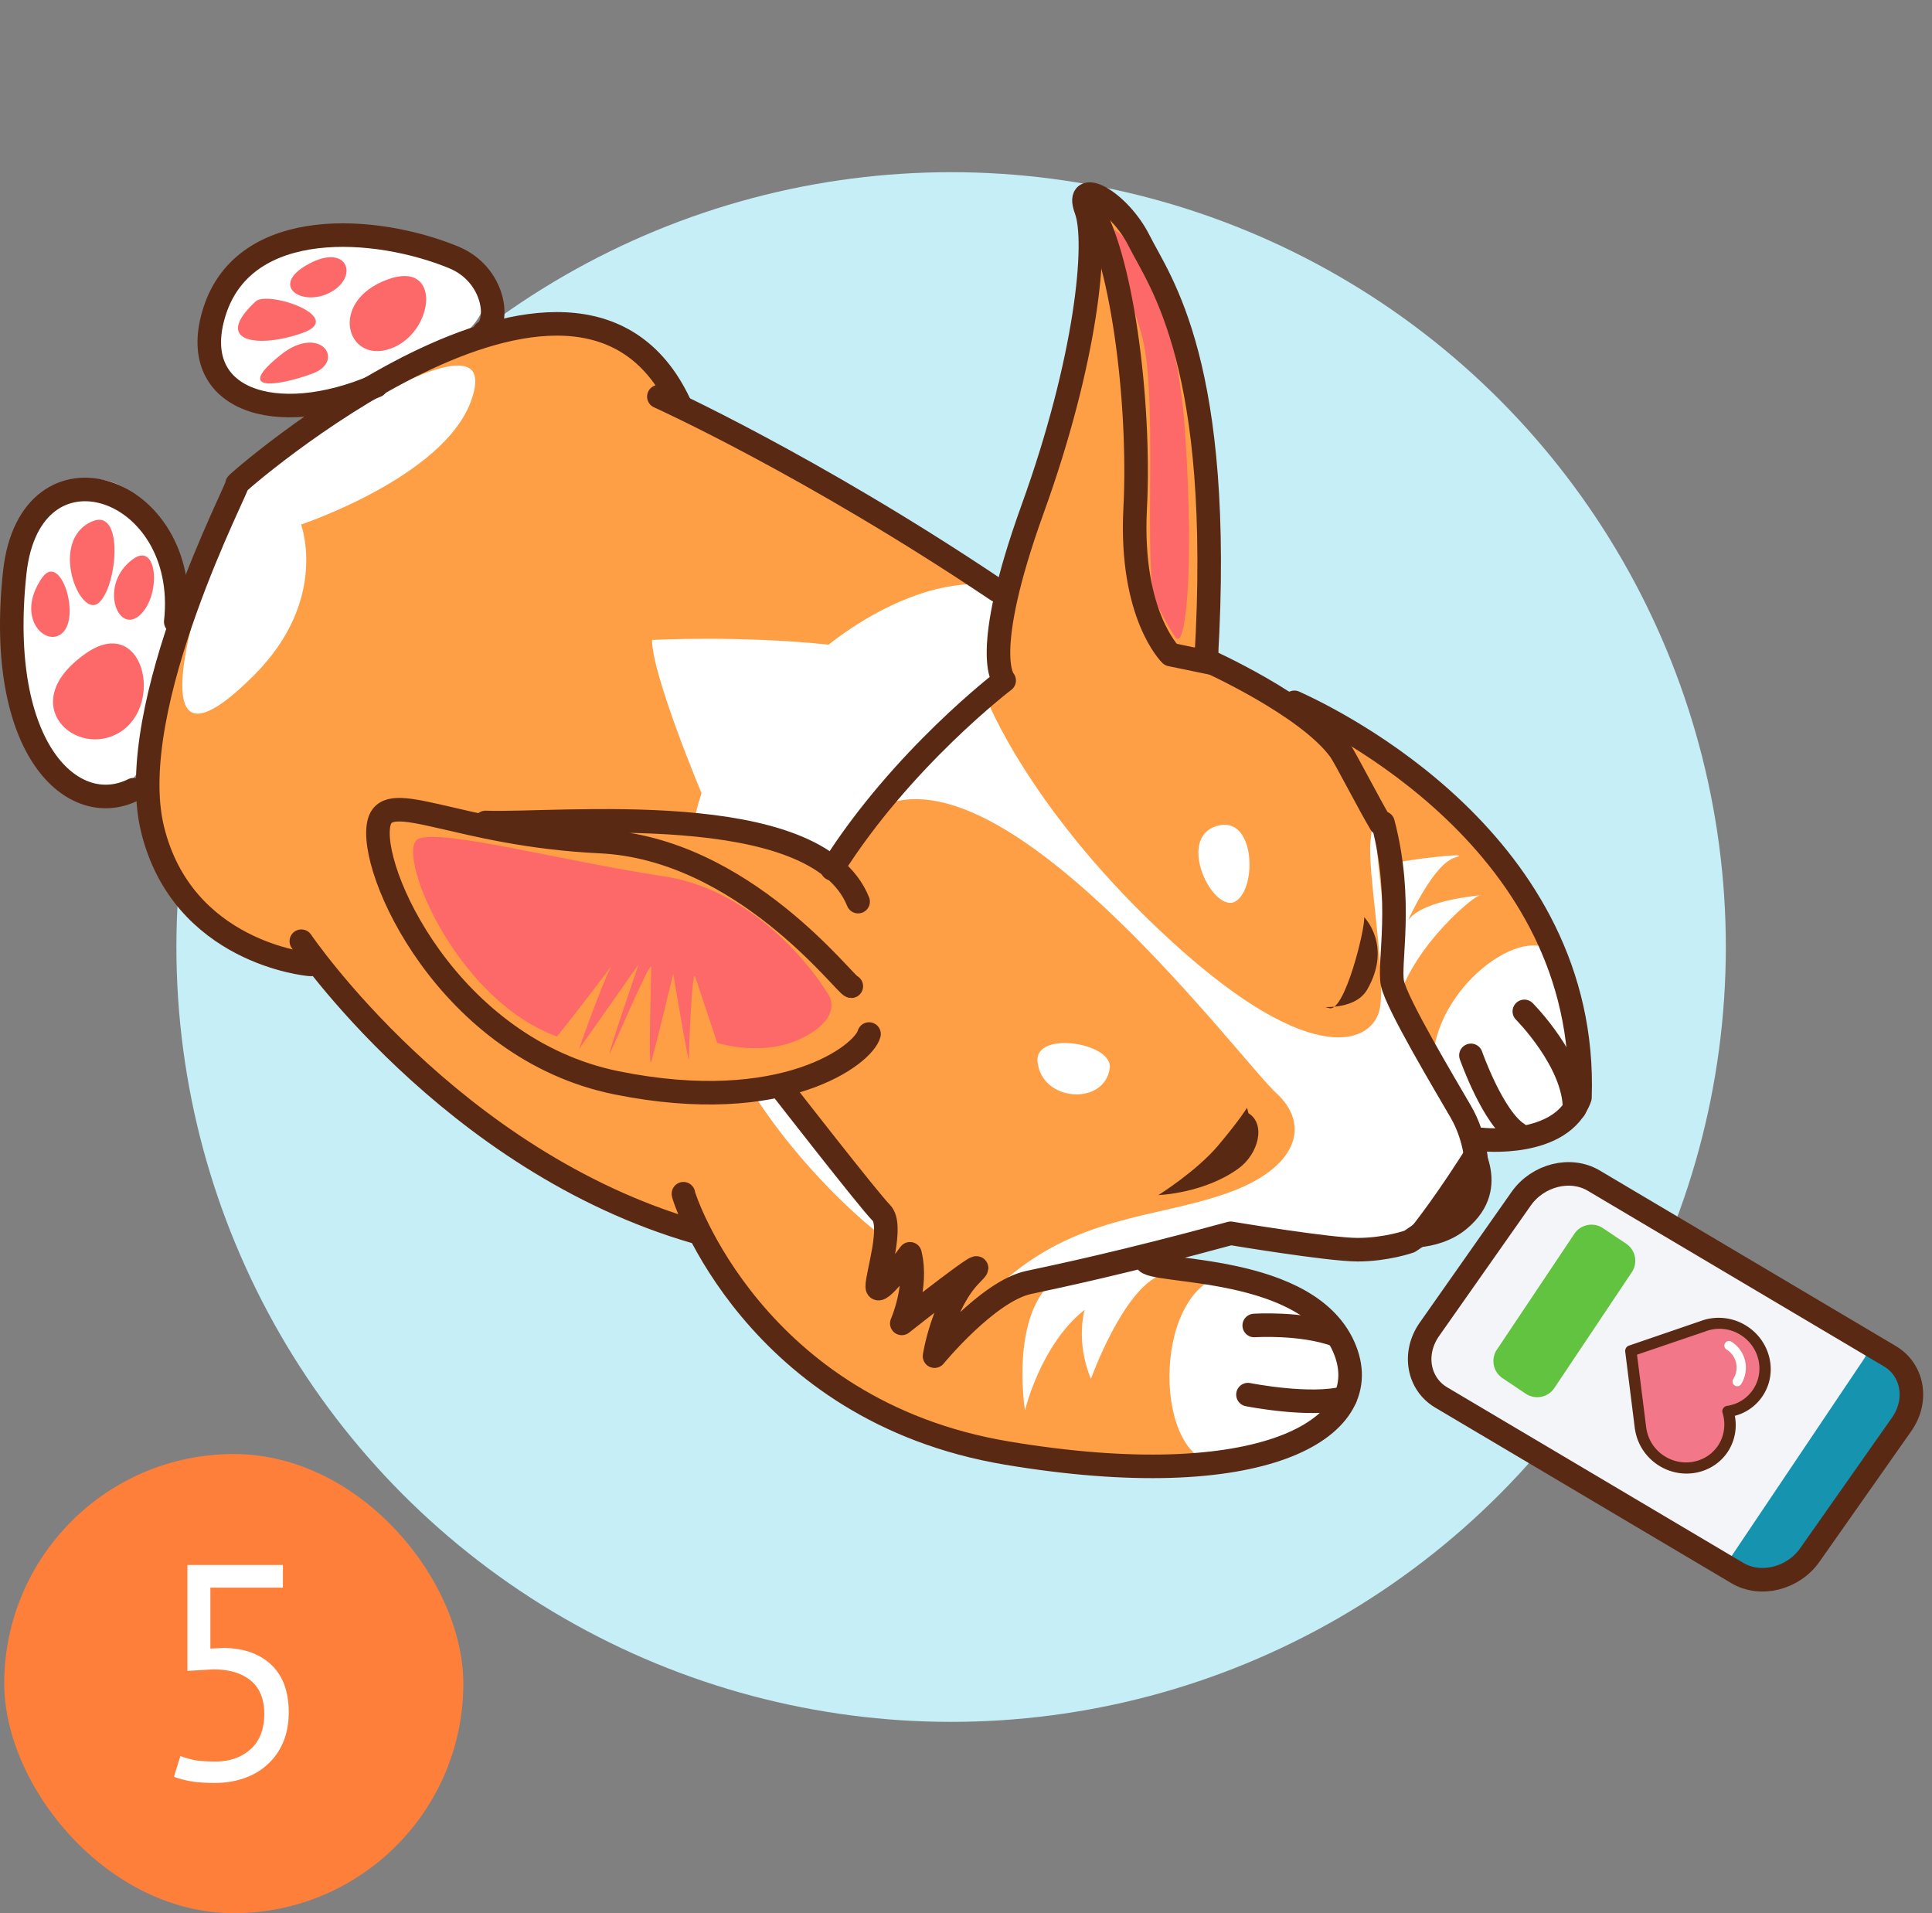
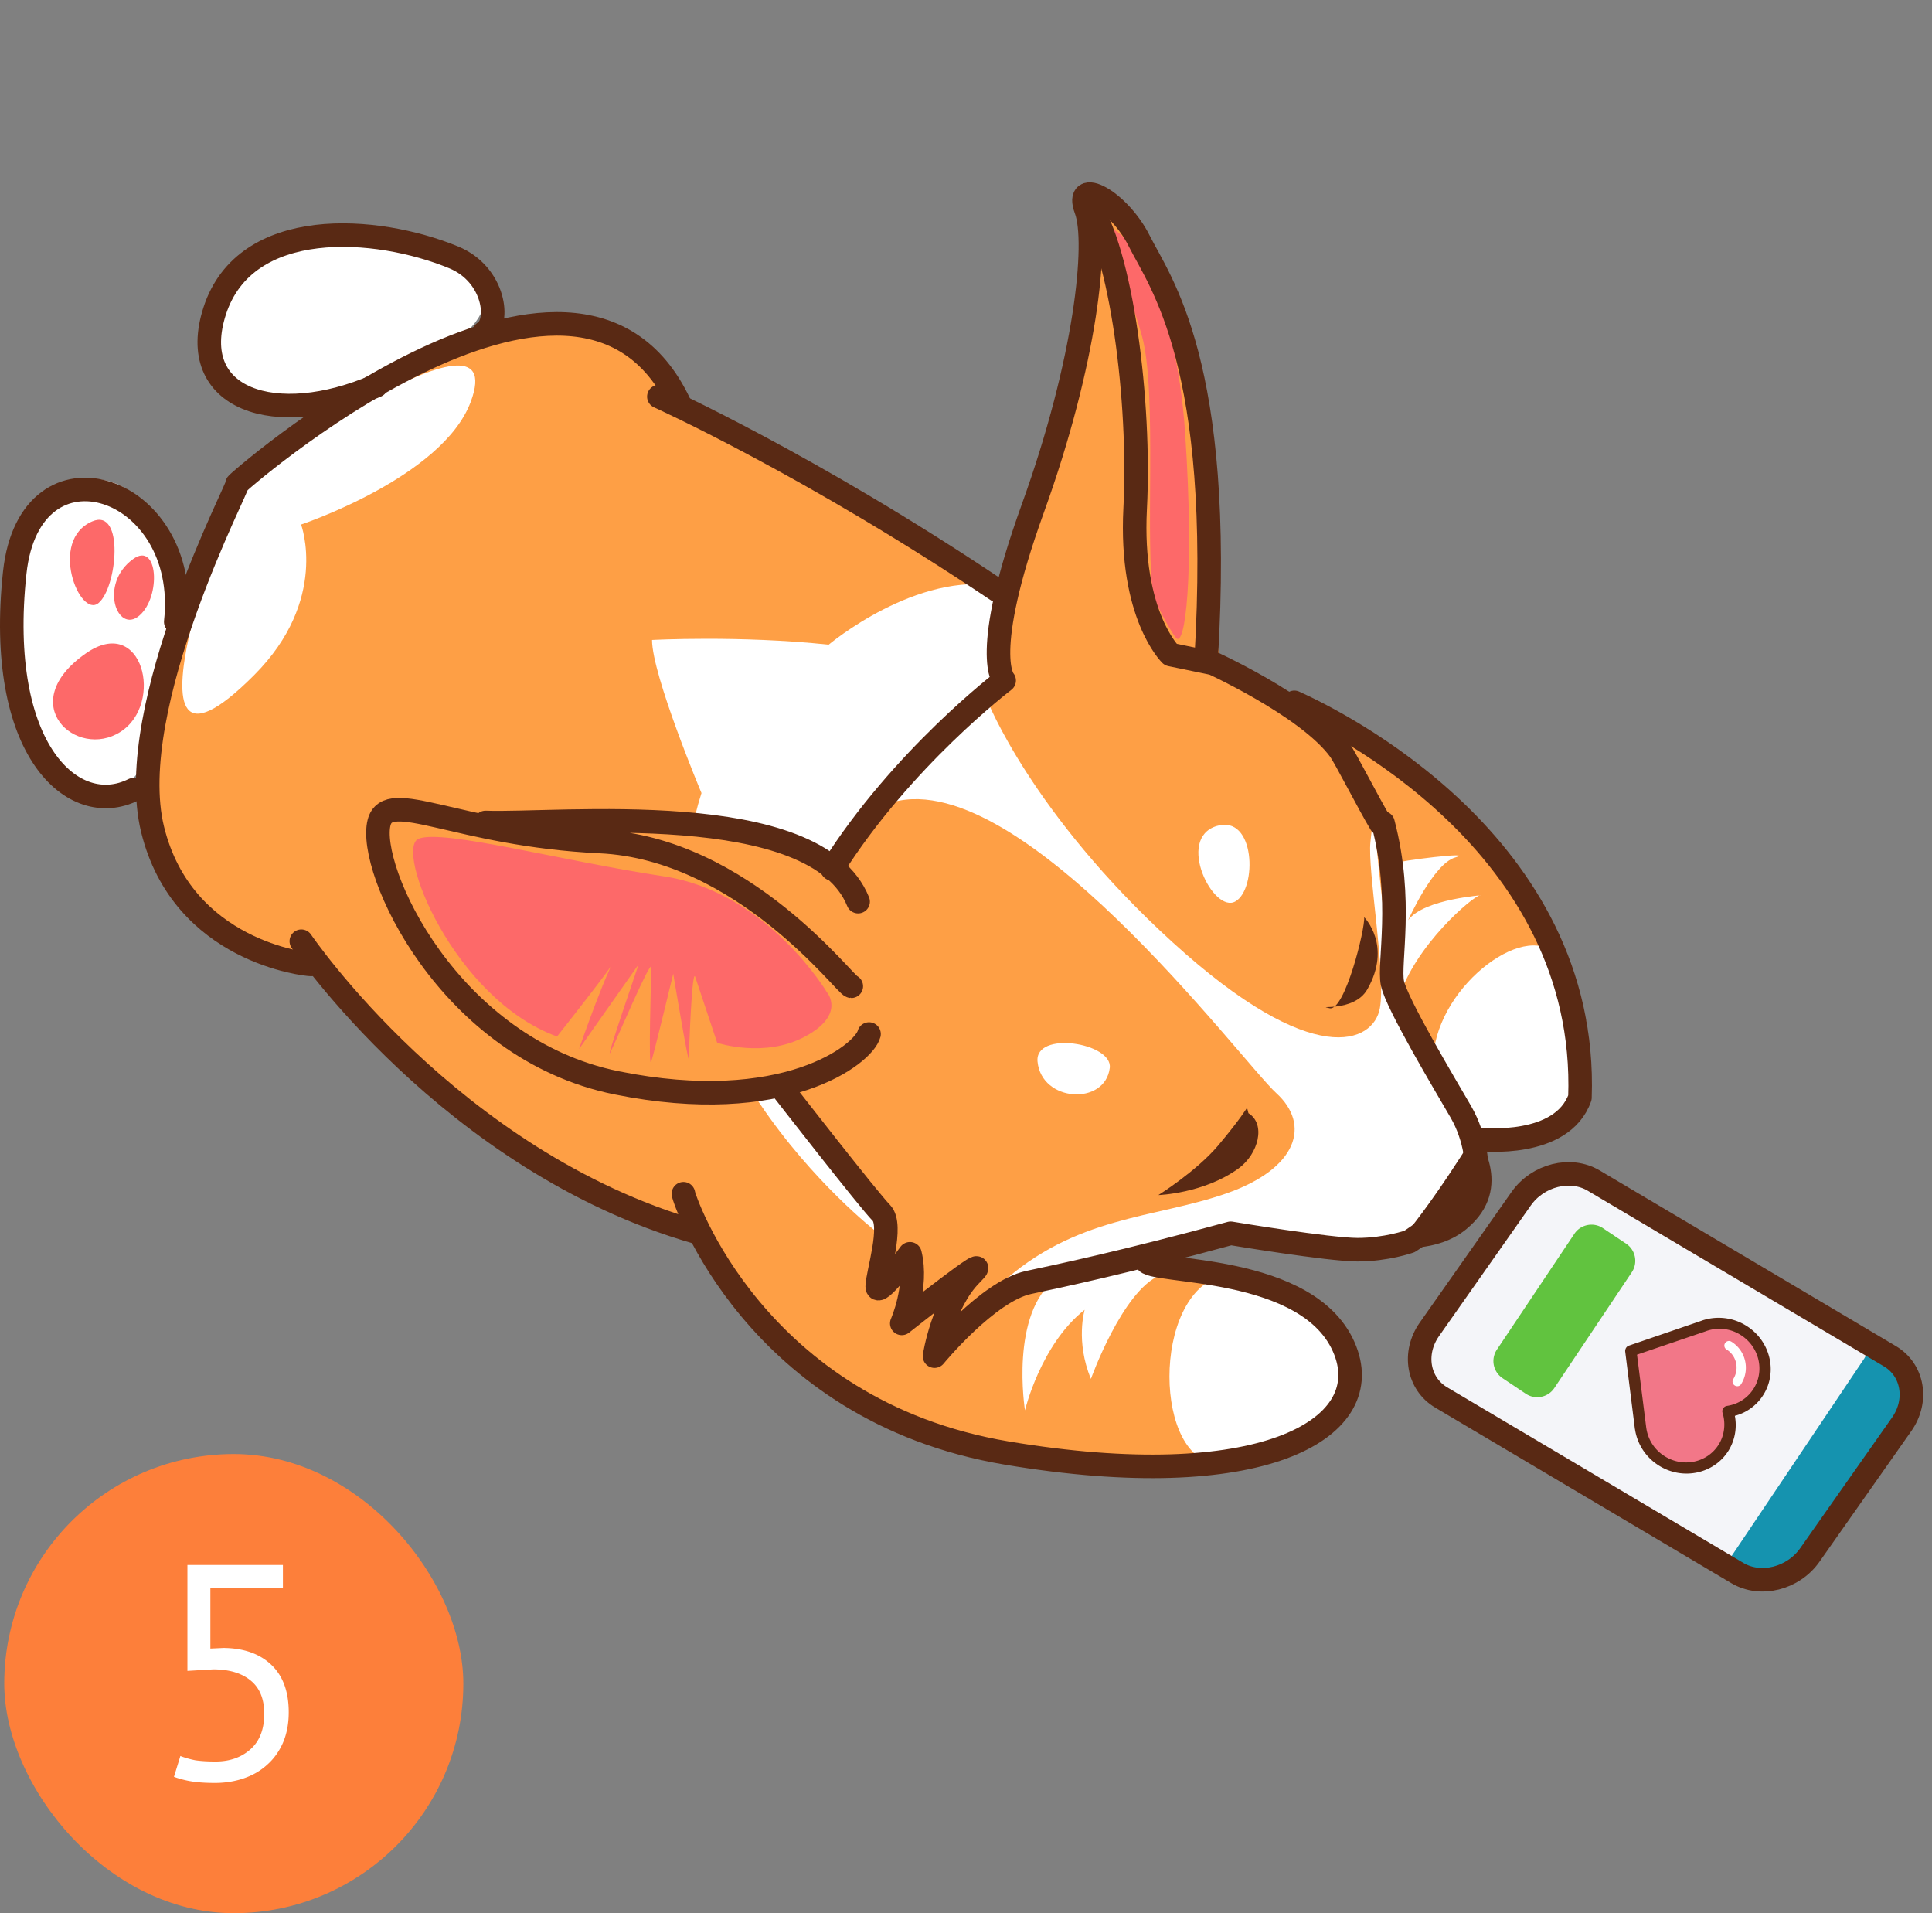
<svg xmlns="http://www.w3.org/2000/svg" width="101" height="100" viewBox="0 0 101 100" fill="none">
  <rect x="0" y="0" width="101" height="100" fill="#808080" stroke="none" />
-   <circle cx="49.722" cy="49.5" r="40.5" fill="#C5EEF7" />
  <path d="M12.27 25.332S6.02 35.49 7.896 42.21c1.875 6.72 4.844 8.126 8.282 7.501 0 0 9.064 11.877 19.848 14.221 0 0 3.594 11.096 17.19 12.19 13.596 1.094 19.065-1.407 17.19-5.626-1.875-4.22-11.096-4.22-11.096-4.22l4.533-1.563s7.813 2.188 11.251 0c3.438-2.187 1.72-5.313 1.72-5.313s3.438 1.25 5.156-.781c1.72-2.032.626-9.846-5.313-15.628-5.938-5.782-12.814-8.126-12.814-8.126l-.47-2.813s-.468-14.065-3.125-17.972c-2.657-3.907-3.594-4.532-3.75-3.595-.157.938.782 3.324-.246 8.188-.097.459-2.411 7.284-3.036 9.316-.625 2.031-.938 2.656-.938 2.656S38.681 22.52 35.4 20.956c0 0-2.97-4.063-5.158-4.376-2.188-.312-12.658 2.032-17.972 8.752z" fill="#FE9F45" />
  <path d="M2.523 26.431c2.642-3.652 7.56.464 6.935 6.09-.625 5.626-2.032 9.22-4.532 9.064-2.5-.156-7.717-7.809-2.403-15.154zm8.543-10.856c-1.198 2.954-.514 7.257 7.3 4.757 7.813-2.5 7.97-5.157 5.782-6.72-2.188-1.563-10.738-3.82-13.082 1.963zM52.27 67.148c3.94-3.612 8.045-3.448 11.821-4.761 3.776-1.313 4.433-3.612 2.627-5.254-1.806-1.642-13.627-17.567-20.359-15.105l3.284-3.612 1.97-1.805s2.299 5.91 9.687 12.641c7.388 6.732 10.508 5.254 10.836 3.448.328-1.806-.657-7.224-.492-8.701l.163-1.478s.657 7.88 1.314 9.687c.657 1.806 2.95 5.19 3.692 7.192.741 2.002-.244 5.285-2.871 5.614-2.627.328-9.85-.821-9.85-.821l-7.553 2.299-4.27.656z" fill="#fff" />
  <path d="M55.225 66.82c-2.463 1.806-1.642 6.895-1.642 6.895s.821-3.448 3.12-5.254c0 0-.493 1.642.328 3.612 0 0 1.642-4.596 3.612-5.418l-1.15-.985-4.268 1.15zm8.702-.164c-3.776.985-3.612 9.85-.164 9.85 3.447 0 7.703-2.99 6.642-6.01-1.06-3.02-6.478-3.84-6.478-3.84zm9.193-14.449c.822-2.79 3.941-5.418 4.27-5.418.328 0-2.956.165-3.777 1.314 0 0 1.314-2.956 2.463-3.284 1.15-.328-2.955.164-3.283.328-.329.165-.165 5.254-.165 5.254l.493 1.806zm1.807 3.777c-.328-3.94 4.433-7.717 6.239-6.239 1.806 1.478 2.627 6.403 1.15 8.21-1.478 1.805-5.503 1.446-5.503 1.446l-1.886-3.417zm-20.687-.492c.212 2.124 3.528 2.31 3.776.328.164-1.313-3.94-1.97-3.776-.328zm9.358-12.315c2.04-.628 2.135 3.284.985 3.94-1.149.657-3.12-3.283-.985-3.94z" fill="#fff" />
  <path d="M60.315 31.233c-.493-2.627.205-10.713-.616-13.668-.82-2.955-2.34-5.91-1.519-5.582.821.328 3.284 3.283 3.777 10.671.492 7.389 0 11.33-.493 10.672-.492-.656-1.15-2.093-1.15-2.093zM4.493 34.148c2.959-2.059 4.105 2.627 1.806 4.104C4 39.73.717 36.776 4.493 34.148zm2.463-4.926c1.307-.951 1.477 1.97.328 2.955-1.15.985-2.134-1.642-.328-2.955zm-2.135-1.97c1.687-.723 1.314 3.448.329 4.268-.986.822-2.627-3.283-.329-4.268z" fill="#FD6969" />
-   <path d="M2.194 30.207c.935-1.35 1.97 1.806 1.15 2.79-.821.986-2.627-.656-1.15-2.79zm18.06-15.597c2.878-1.06 2.463 2.791.164 3.612-2.298.821-3.284-2.463-.164-3.612zm-4.104-.821c2.013-1.084 2.627.657 1.149 1.477-1.478.821-3.284-.328-1.15-1.477zm-2.791 1.97c.647-.602 4.76.82 2.462 1.642-2.298.82-4.76.492-2.462-1.642zm1.313 2.791c2.067-1.654 3.448.328 1.642.985s-4.105.985-1.642-.985z" fill="#FD6969" />
  <path d="M99.415 74.447l-4.799 6.827c-.871 1.24-2.576 1.667-3.788.949l-15.485-9.179c-1.212-.718-1.49-2.32-.618-3.56l4.798-6.828c.872-1.24 2.577-1.667 3.789-.949l15.485 9.18c1.212.718 1.49 2.32.618 3.56z" fill="#F4F5F9" />
  <path d="M92.131 72.73c-.363.581-.95.933-1.59 1.028a2.244 2.244 0 01-.228 1.88c-.671 1.075-2.106 1.38-3.214.688a2.413 2.413 0 01-1.11-1.693l-.51-4.038 3.788-1.284a2.379 2.379 0 012.074.228c1.107.692 1.462 2.116.79 3.19z" fill="#F27788" />
  <path fill-rule="evenodd" clip-rule="evenodd" d="M85.15 70.336a.278.278 0 00-.142.114.345.345 0 00-.049.173l.509 4.067.007.027c.12.776.57 1.463 1.252 1.89 1.247.779 2.877.43 3.633-.78a2.55 2.55 0 00.333-1.824 2.502 2.502 0 001.494-1.1c.756-1.21.354-2.827-.892-3.606a2.716 2.716 0 00-2.307-.278c-.005.008-.018.01-.032.013l-3.806 1.304zm.43.471l3.557-1.21a2.062 2.062 0 011.859.179c.964.603 1.272 1.857.684 2.799-.31.495-.813.825-1.4.91-.172.028-.283.207-.228.365.172.56.1 1.17-.205 1.657-.588.942-1.85 1.215-2.815.612a2.077 2.077 0 01-.967-1.473l-.003-.014-.483-3.825z" fill="#592914" />
  <path d="M90.183 70.205a.238.238 0 01.334-.074c.752.47.978 1.46.507 2.212a.238.238 0 01-.334.075.238.238 0 01-.08-.333c.33-.53.177-1.22-.348-1.547a.238.238 0 01-.08-.333z" fill="#fff" />
  <path d="M98.797 70.886l-.953-.565-.383.685-7.06 10.508 2.468.963a3.08 3.08 0 001.748-1.203l4.799-6.827c.871-1.24.593-2.843-.619-3.561z" fill="#1593AF" />
  <path d="M78.252 70.546l4.054-6.06c.329-.49.999-.622 1.489-.294l1.218.816c.49.328.623.997.295 1.488l-4.054 6.059c-.329.49-.998.623-1.489.294l-1.218-.815a1.076 1.076 0 01-.295-1.488z" fill="#61C33F" />
  <path d="M45.785 64.357s-13.176-10.22-9.113-22.904c0 0-2.585-6.156-2.585-8.003 0 0 4.556-.247 9.235.246 0 0 4.612-3.885 8.955-3.05l-.212 4.404s-7.02 7.758-7.512 8.374c-.492.615-.862 1.231-.862 1.231L42.46 55.984l-1.847.123 2.216 3.57 3.818 4.557-.862.123z" fill="#fff" />
  <path d="M43.505 45.415s-5.724-3.222-10.157-2.607c-4.433.616-8.374.37-10.467-.123-2.093-.492-3.694-2.093-3.201 1.231.492 3.325 4.433 10.96 11.82 12.56 7.389 1.601 12.93-.492 13.915-1.97 0 0 .123-6.157-.492-7.265-.616-1.108-1.418-1.826-1.418-1.826z" fill="#FE9F45" />
  <path d="M43.24 51.88s-3.12-5.255-8.538-6.076c-5.418-.82-11.493-2.462-12.806-1.97-1.314.493 1.806 8.373 7.224 10.344 0 0 3.776-4.761 3.283-4.433-.492.328-2.134 5.09-2.134 5.09l3.12-4.433s-1.807 5.253-1.478 4.597c.328-.657 2.134-4.926 2.134-4.433 0 .492-.164 5.418 0 4.925.164-.492 1.15-4.597 1.15-4.597s.82 4.926.82 4.433c0-.492.164-4.761.329-4.269l1.15 3.448s2.462.821 4.596-.328c2.134-1.15 1.15-2.299 1.15-2.299z" fill="#FD6969" />
  <path d="M12.399 25.295s-7.003 17.882.878 10.001c3.94-3.94 2.462-7.88 2.462-7.88s7.389-2.463 8.866-6.404C26.88 14.946 12.4 25.295 12.4 25.295z" fill="#fff" />
  <path d="M72.3 43.013c1.07 4.067.278 7.303.492 8.373.214 1.07 2.793 5.372 3.578 6.728.784 1.355.94 2.958.737 3.567-.427 1.284-3.424 3.21-3.424 3.21s-1.213.429-2.711.429c-1.498 0-6.635-.857-6.635-.857-5.494 1.499-8.993 2.236-10.56 2.569-2.134.454-4.922 3.852-4.922 3.852s.428-2.782 1.926-4.28c1.499-1.498-3.638 2.568-3.638 2.568s.856-1.926.428-3.638c0 0-1.712 2.354-1.712 1.712 0-.642.856-3.21.214-3.853-.642-.642-5.137-6.42-5.137-6.42m2.569-11.558c3.638-5.779 8.99-9.846 8.99-9.846s-1.285-1.284 1.497-8.989c2.783-7.705 3.425-13.912 2.783-15.624-.642-1.713 1.712-.5 2.782 1.64 1.07 2.141 4.423 6.422 3.496 21.903 0 0 5.28 2.355 6.992 4.709.281.387 1.498 2.782 2.14 3.852" stroke="#592914" stroke-width="1.231" stroke-linecap="round" stroke-linejoin="round" />
  <path d="M72.906 65.183c1.926-2.14 4.22-5.939 4.22-5.939s2.187 2.813-.47 5.001c-1.558 1.284-3.75.938-3.75.938zm-7.641-6.998c.927.57.523 2.131-.517 2.888-1.807 1.314-4.192 1.393-4.192 1.393s1.988-1.242 3.13-2.597c1.14-1.356 1.507-1.97 1.507-1.97m6.122-9.96c.058.605-1.014 4.933-1.806 4.76-.851-.184 1.265.25 1.97-.984 1.313-2.299-.164-3.776-.164-3.776z" fill="#592914" />
  <path d="M44.504 51.55c-.286 0-5.636-7.206-13.128-7.563-7.49-.356-11.078-2.825-11.557-.998-.632 2.405 3.608 11.83 12.42 13.61 8.744 1.766 12.907-1.482 13.192-2.552m-.571-6.92c-2.212-5.494-15.695-3.995-19.477-4.138m31.463-32.39c1.784 2.497 2.783 10.416 2.497 15.981-.285 5.565 1.855 7.634 1.855 7.634l2.07.428m-27.54 27.753c0 .213 3.71 11.343 16.909 13.555 13.199 2.21 19.293-1.194 17.693-5.35-1.783-4.638-10.344-3.996-10.416-4.71m7.752-29.18c2.044.928 15.398 7.375 14.929 20.658-.938 2.657-5.157 2.189-5.157 2.189M34.444 20.73s7.92 3.567 17.693 10.131M15.752 49.196s7.777 11.486 20.618 15.196" stroke="#592914" stroke-width="1.231" stroke-linecap="round" stroke-linejoin="round" />
  <path d="M16.251 50.409c-.214 0-6.706-.642-8.276-7.063-1.57-6.421 4.668-18.213 4.423-18.05-.427.285 17.694-15.696 23.116-4.21" stroke="#592914" stroke-width="1.231" stroke-linecap="round" stroke-linejoin="round" />
  <path d="M6.977 41.277C3.837 42.847-.23 39.208.77 29.933c.794-7.378 9.208-4.596 8.418 2.569m16.124-15.126c.856-.5.561-3.036-1.594-3.924-4.046-1.667-10.892-2.16-12.494 2.8-1.498 4.637 3.173 6.19 8.452 3.907" stroke="#592914" stroke-width="1.231" stroke-linecap="round" stroke-linejoin="round" />
  <path clip-rule="evenodd" d="M99.415 74.447l-4.799 6.827c-.871 1.24-2.576 1.667-3.788.949l-15.485-9.179c-1.212-.718-1.49-2.32-.618-3.56l4.798-6.828c.872-1.24 2.577-1.667 3.789-.949l15.485 9.18c1.212.718 1.49 2.32.618 3.56z" stroke="#592914" stroke-width="1.231" stroke-linecap="round" stroke-linejoin="round" />
-   <path d="M65.568 69.282s2.463-.164 4.269.493m-4.597 3.12s3.284.656 5.09.164m9.358-20.195s2.627 2.627 2.627 5.09m-5.418-2.791s1.15 3.283 2.463 4.104" stroke="#592914" stroke-width="1.231" stroke-linecap="round" stroke-linejoin="round" />
  <rect x=".222" y="76" width="24" height="24" rx="12" fill="#FD7F3A" />
  <path d="M11.27 92.072c.736 0 1.344-.213 1.824-.64.48-.427.72-1.045.72-1.856 0-.779-.24-1.36-.72-1.744-.469-.384-1.12-.576-1.952-.576l-1.344.08V81.8h4.992v1.184h-3.792v3.184l.688-.032c1.056.01 1.888.304 2.496.88.608.576.912 1.403.912 2.48 0 .597-.1 1.13-.304 1.6-.202.459-.48.843-.832 1.152-.34.31-.746.544-1.216.704-.469.16-.97.24-1.504.24-.48 0-.885-.027-1.216-.08a4.919 4.919 0 01-.928-.24l.336-1.088c.246.096.507.17.784.224.288.043.64.064 1.056.064z" fill="#fff" />
</svg>